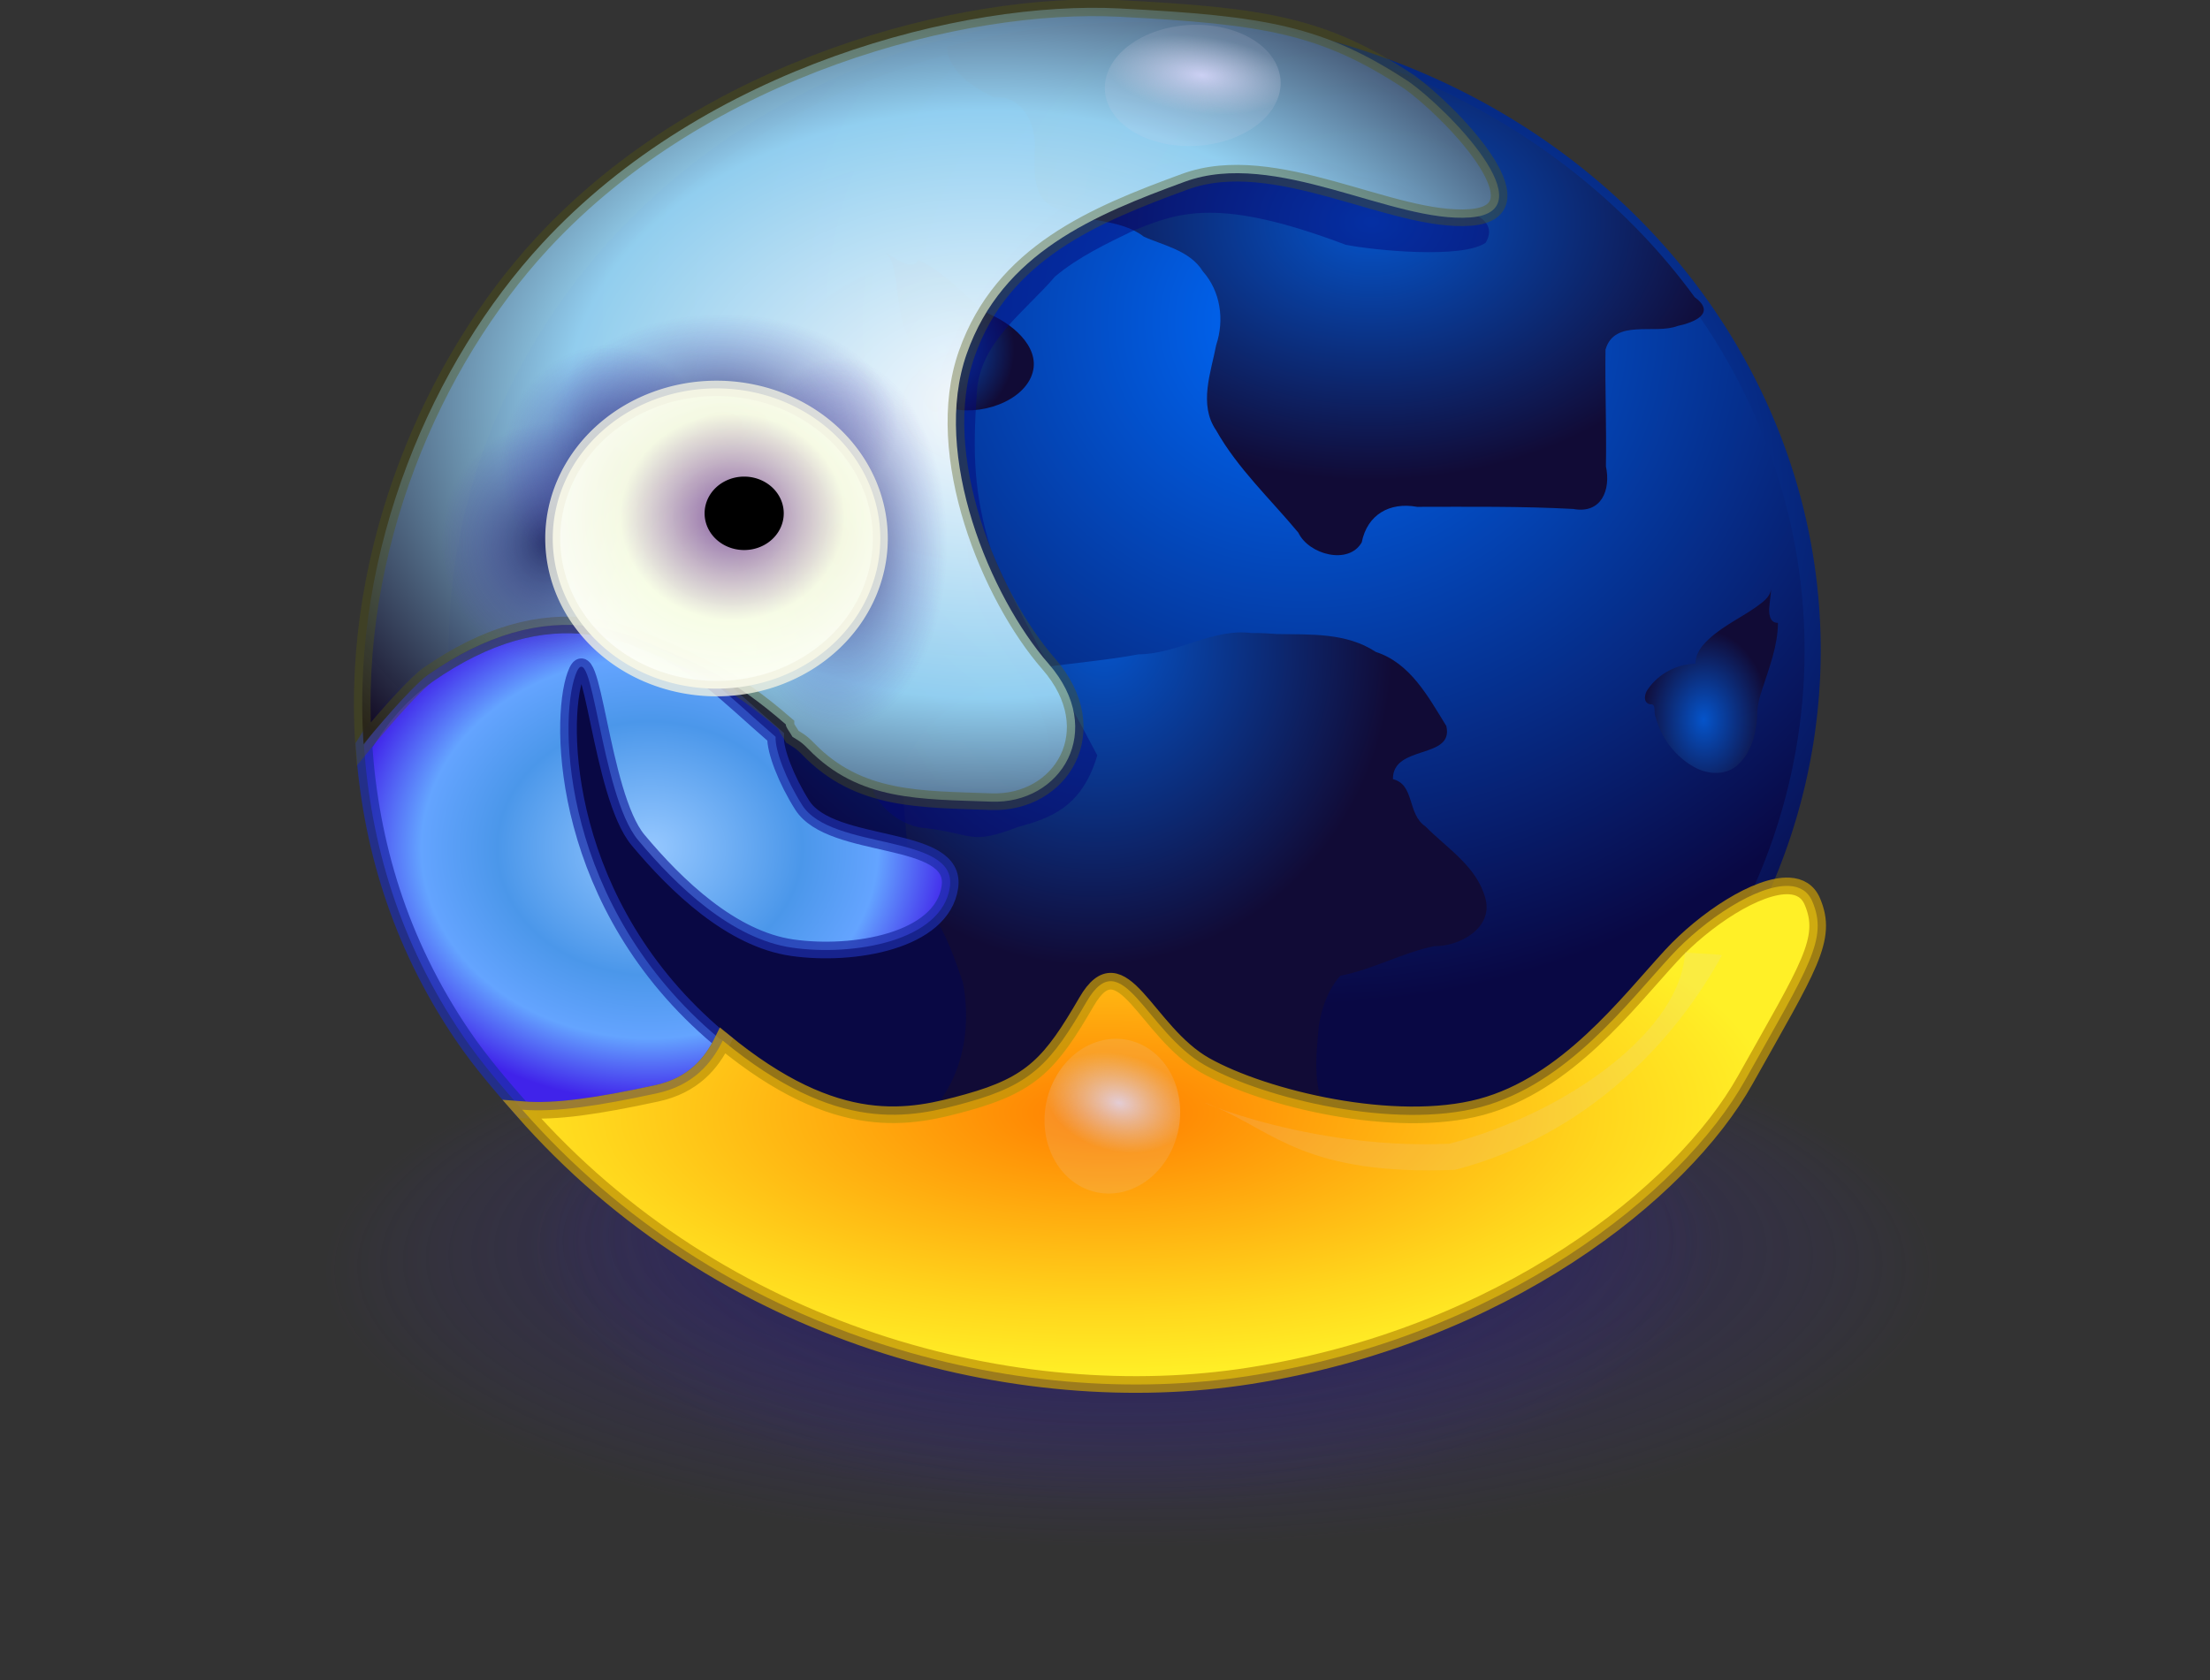
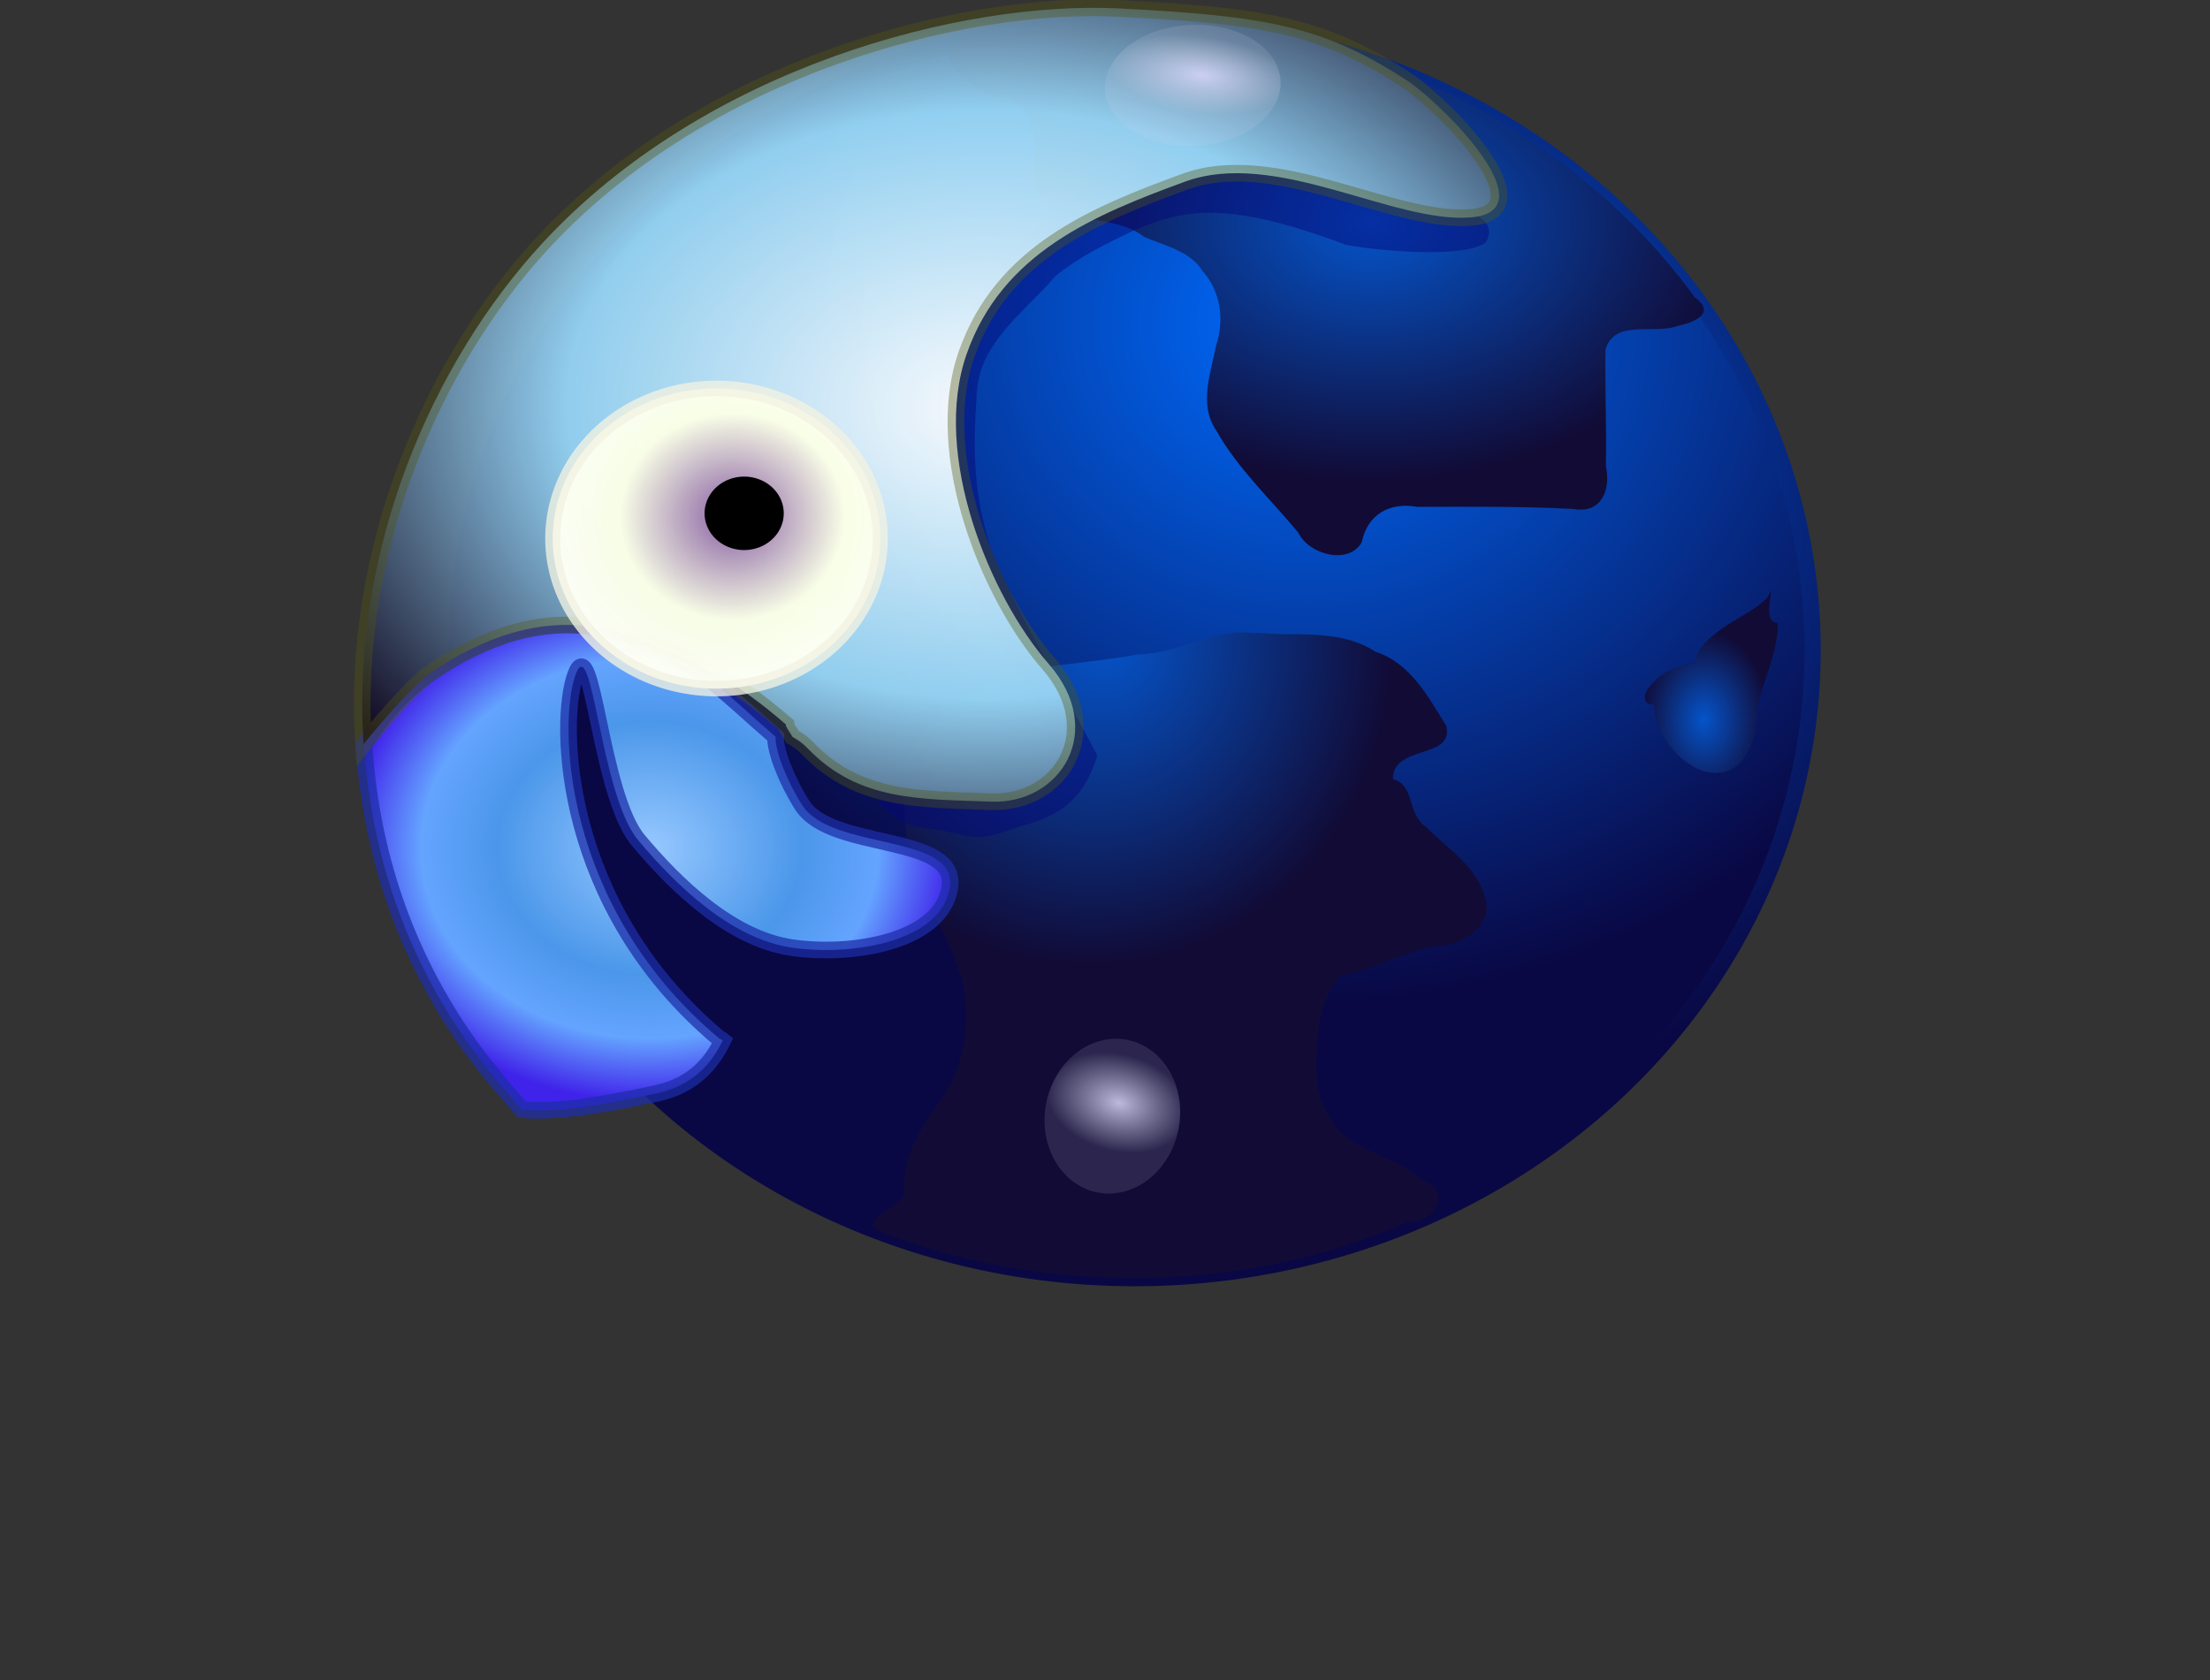
<svg xmlns="http://www.w3.org/2000/svg" xmlns:ns1="http://www.inkscape.org/namespaces/inkscape" xmlns:ns2="http://sodipodi.sourceforge.net/DTD/sodipodi-0.dtd" xmlns:xlink="http://www.w3.org/1999/xlink" height="480.417" id="svg1" ns1:version="0.45+devel" ns2:docbase="C:\My Documents\My Pictures" ns2:docname="crazymoon_renante_tomas_.svg" ns2:version="0.32" width="631.71" ns1:output_extension="org.inkscape.output.svg.inkscape" version="1.0">
  <rect width="100%" height="100%" fill="#333333" stroke="none" />
  <defs id="defs3">
    <linearGradient id="linearGradient1679">
      <stop id="stop1680" offset="0" style="stop-color:#04003f;stop-opacity:0.69;" />
      <stop id="stop1681" offset="1" style="stop-color:#4531ae;stop-opacity:0;" />
    </linearGradient>
    <linearGradient id="linearGradient1668">
      <stop id="stop1669" offset="0" style="stop-color:#dedbff;stop-opacity:0.835;" />
      <stop id="stop1670" offset="1" style="stop-color:#d5d2e5;stop-opacity:0.134;" />
    </linearGradient>
    <linearGradient id="linearGradient4138">
      <stop id="stop4139" offset="0" style="stop-color:#96c8ff;stop-opacity:1;" />
      <stop id="stop4140" offset="0.5" style="stop-color:#4b97ea;stop-opacity:1;" />
      <stop id="stop4141" offset="0.75" style="stop-color:#64a4ff;stop-opacity:1;" />
      <stop id="stop4142" offset="1" style="stop-color:#4023ea;stop-opacity:1;" />
    </linearGradient>
    <linearGradient id="linearGradient4131">
      <stop id="stop4132" offset="0" style="stop-color:#ff7e00;stop-opacity:1;" />
      <stop id="stop4136" offset="0.75" style="stop-color:#ffd71d;stop-opacity:1;" />
      <stop id="stop4134" offset="1" style="stop-color:#fff027;stop-opacity:1;" />
    </linearGradient>
    <linearGradient id="linearGradient4122">
      <stop id="stop4123" offset="0" style="stop-color:#85589e;stop-opacity:0.973;" />
      <stop id="stop4126" offset="0.5" style="stop-color:#fbffe6;stop-opacity:0.961;" />
      <stop id="stop4125" offset="1" style="stop-color:#ffffff;stop-opacity:1;" />
    </linearGradient>
    <linearGradient id="linearGradient4117">
      <stop id="stop4118" offset="0" style="stop-color:#050024;stop-opacity:0.973;" />
      <stop id="stop4120" offset="1" style="stop-color:#1a0049;stop-opacity:0.443;" />
    </linearGradient>
    <linearGradient id="linearGradient4112">
      <stop id="stop4113" offset="0" style="stop-color:#ffffff;stop-opacity:0.973;" />
      <stop id="stop4115" offset="0.542" style="stop-color:#97d5f4;stop-opacity:0.961;" />
      <stop id="stop4114" offset="1" style="stop-color:#0f061f;stop-opacity:0.949;" />
    </linearGradient>
    <linearGradient id="linearGradient4073">
      <stop id="stop4074" offset="0" style="stop-color:#161337;stop-opacity:0.835;" />
      <stop id="stop4075" offset="1" style="stop-color:#d5d2e5;stop-opacity:0.134;" />
    </linearGradient>
    <linearGradient id="linearGradient4070">
      <stop id="stop4071" offset="0" style="stop-color:#0554ca;stop-opacity:1;" />
      <stop id="stop4072" offset="1" style="stop-color:#110b36;stop-opacity:1;" />
    </linearGradient>
    <linearGradient id="linearGradient4063">
      <stop id="stop4064" offset="0" style="stop-color:#006bfd;stop-opacity:1;" />
      <stop id="stop4065" offset="1" style="stop-color:#090844;stop-opacity:1;" />
    </linearGradient>
    <radialGradient cx="361.066" cy="212.519" fx="361.066" fy="212.519" id="radialGradient4077" ns1:collect="always" r="87.966" xlink:href="#linearGradient4070" gradientTransform="matrix(1.192,0,0,0.839,-38.304,-114.862)" gradientUnits="userSpaceOnUse" />
    <radialGradient cx="359.039" cy="292.486" fx="363.393" fy="289.674" id="radialGradient4079" ns1:collect="always" r="88.456" xlink:href="#linearGradient4070" gradientTransform="matrix(0.975,0,0,1.026,-38.304,-114.862)" gradientUnits="userSpaceOnUse" />
    <radialGradient cx="618.447" cy="272.42" fx="617.961" fy="272.42" id="radialGradient4080" ns1:collect="always" r="21.686" xlink:href="#linearGradient4070" gradientTransform="matrix(0.85,0,0,1.177,-38.304,-114.862)" gradientUnits="userSpaceOnUse" />
    <radialGradient cx="317.359" cy="208.027" fx="317.359" fy="208.027" id="radialGradient4082" ns1:collect="always" r="21.426" xlink:href="#linearGradient4070" gradientTransform="matrix(0.969,0,0,1.032,-38.304,-114.862)" gradientUnits="userSpaceOnUse" />
    <radialGradient cx="229.466" cy="197.349" fx="229.466" fy="197.349" id="radialGradient4110" ns1:collect="always" r="59.379" xlink:href="#linearGradient4063" gradientTransform="scale(1.023,0.978)" gradientUnits="userSpaceOnUse" />
    <radialGradient cx="268.318" cy="274.043" fx="268.318" fy="276.151" id="radialGradient4111" ns1:collect="always" r="185.279" xlink:href="#linearGradient4112" gradientTransform="matrix(1.193,0,0,0.838,-38.304,-114.862)" gradientUnits="userSpaceOnUse" />
    <radialGradient cx="180.357" cy="222.83" fx="180.357" fy="222.83" id="radialGradient4121" ns1:collect="always" r="18.943" xlink:href="#linearGradient4122" gradientTransform="scale(1.055,0.947)" gradientUnits="userSpaceOnUse" />
    <radialGradient cx="220.93" cy="691.657" fx="221.712" fy="691.657" id="radialGradient4130" ns1:collect="always" r="121.014" xlink:href="#linearGradient4131" gradientTransform="matrix(1.597,0,0,0.626,-38.304,-114.862)" gradientUnits="userSpaceOnUse" />
    <radialGradient cx="204.397" cy="391.892" fx="204.397" fy="391.892" id="radialGradient4137" ns1:collect="always" r="79.463" xlink:href="#linearGradient4138" gradientTransform="matrix(1.096,0,0,0.912,-38.304,-114.862)" gradientUnits="userSpaceOnUse" />
    <radialGradient cx="230.806" cy="211.884" fx="230.806" fy="211.884" id="radialGradient4143" ns1:collect="always" r="55.373" xlink:href="#linearGradient4063" gradientTransform="scale(1.023,0.978)" gradientUnits="userSpaceOnUse" />
    <radialGradient cx="143.944" cy="784.018" fx="144.23" fy="784.018" gradientTransform="scale(2.165,0.462)" gradientUnits="userSpaceOnUse" id="radialGradient1667" ns1:collect="always" r="15.495" xlink:href="#linearGradient1668" />
    <radialGradient cx="224.905" cy="1358.137" fx="224.905" fy="1358.137" gradientTransform="matrix(2.165,0,0,0.462,-38.304,-114.862)" gradientUnits="userSpaceOnUse" id="radialGradient1710" ns1:collect="always" r="47.156" xlink:href="#linearGradient1668" />
    <radialGradient cx="227.237" cy="1115.294" fx="226.36" fy="1072.047" id="radialGradient1741" ns1:collect="always" r="117.839" xlink:href="#linearGradient1679" gradientTransform="scale(1.654,0.605)" gradientUnits="userSpaceOnUse" />
    <radialGradient ns1:collect="always" xlink:href="#linearGradient1679" id="radialGradient2399" cx="227.237" cy="1115.294" fx="226.36" fy="1072.047" r="117.839" gradientTransform="scale(1.654,0.605)" gradientUnits="userSpaceOnUse" />
    <radialGradient ns1:collect="always" xlink:href="#linearGradient1668" id="radialGradient2401" gradientUnits="userSpaceOnUse" gradientTransform="scale(2.165,0.462)" cx="143.944" cy="784.018" fx="144.23" fy="784.018" r="15.495" />
    <radialGradient ns1:collect="always" xlink:href="#linearGradient1679" id="radialGradient2403" cx="102.581" cy="433.535" fx="102.581" fy="433.535" r="24.333" gradientUnits="userSpaceOnUse" />
  </defs>
  <ns2:namedview bordercolor="#666666" borderopacity="1.0" id="base" ns1:cx="459.48230" ns1:cy="234.09491" ns1:pageopacity="0.0" ns1:pageshadow="2" ns1:window-height="579" ns1:window-width="800" ns1:window-x="-4" ns1:window-y="-4" ns1:zoom="0.50000000" pagecolor="#ffffff" showgrid="false" />
-   <path d="M 635.527,683.07 A 266.234,97.333 0 1 1 103.058,683.07 A 266.234,97.333 0 1 1 635.527,683.07 z" id="path1742" ns2:cx="369.29263" ns2:cy="683.06952" ns2:rx="266.23422" ns2:ry="97.332947" ns2:type="arc" style="fill:url(#radialGradient2399);fill-opacity:1;fill-rule:evenodd;stroke:none;stroke-width:1pt;stroke-linecap:butt;stroke-linejoin:miter;stroke-opacity:1" transform="matrix(1.186,0,0,1.108,-122.266,-384.147)" />
-   <path d="M 635.527,683.07 A 266.234,97.333 0 1 1 103.058,683.07 A 266.234,97.333 0 1 1 635.527,683.07 z" id="path1740" ns2:cx="369.29263" ns2:cy="683.06952" ns2:rx="266.23422" ns2:ry="97.332947" ns2:type="arc" style="fill:url(#radialGradient1741);fill-opacity:1;fill-rule:evenodd;stroke:none;stroke-width:1pt;stroke-linecap:butt;stroke-linejoin:miter;stroke-opacity:1" transform="matrix(0.871,0,0,1.039,-5.787,-343.949)" />
  <path d="M 276.69,220.921 A 55.997,53.526 0 1 1 164.696,220.921 A 55.997,53.526 0 1 1 276.69,220.921 z" id="path4157" ns2:cx="220.69292" ns2:cy="220.92081" ns2:rx="55.996712" ns2:ry="53.526268" ns2:type="arc" style="fill:url(#radialGradient4110);fill-opacity:1;fill-rule:evenodd;stroke:url(#radialGradient4143);stroke-width:1pt;stroke-linecap:butt;stroke-linejoin:miter;stroke-opacity:1" transform="matrix(3.461,0,0,3.356,-439.493,-555.508)" />
  <path d="M 324.36,6.302 C 306.201,6.297 288.047,8.706 270.509,13.411 C 271.319,20.662 278.071,24.917 284.056,27.849 C 292.037,27.034 296.178,35.424 295.774,42.336 C 295.579,48.993 294.832,57.84 303.108,59.978 C 310.61,63.732 320.203,62.453 326.917,67.639 C 331.825,69.973 340.14,71.499 343.815,77.58 C 348.91,83.309 350.028,91.486 347.638,98.65 C 346.131,106.537 342.562,115.662 347.619,123.032 C 353.821,134.027 363.148,142.686 371.119,152.301 C 374.092,158.588 385.517,161.636 389.243,155.061 C 390.82,147.168 397.18,143.474 405.055,144.917 C 419.936,144.907 434.821,144.727 449.68,145.519 C 457.796,147.029 460.48,140.018 459.041,133.343 C 459.234,122.215 458.759,111.066 458.921,99.962 C 461.494,91.061 472.911,95.72 479.523,93.207 C 484.37,92.17 490.649,89.543 484.4,84.962 C 447.801,34.811 386.059,5.89 324.36,6.302 z" id="path4158" style="font-size:12px;font-style:normal;font-variant:normal;font-weight:100;font-stretch:ultra-condensed;letter-spacing:0;writing-mode:lr-tb;text-anchor:start;fill:url(#radialGradient4077);fill-opacity:1;fill-rule:evenodd;stroke:none;stroke-width:1pt;stroke-linecap:butt;stroke-linejoin:miter;marker:none;marker-start:none;marker-mid:none;marker-end:none;stroke-miterlimit:4;stroke-dashoffset:0;stroke-opacity:1;font-family:Bitstream Vera Sans" />
  <path d="M 357.834,181.011 C 346.532,179.56 336.568,187.031 325.395,187.098 C 316.33,188.813 307.085,189.483 297.998,190.867 C 283.059,194.953 266.82,201.859 259.422,216.379 C 256.949,225.087 258.998,234.282 259.404,243.151 C 259.746,250.456 259.559,257.048 266.29,261.097 C 270.544,266.961 272.838,274.019 275.208,280.77 C 277.562,292.697 275.661,305.971 267.967,315.675 C 262.672,323.237 257.55,331.868 258.497,341.465 C 256.569,345.7 242.985,349.726 253.273,352.799 C 301.116,370.608 355.89,369.773 402.765,349.275 C 410.595,349.768 415.162,340.06 406.415,337.442 C 398.861,329.824 385.879,329.839 380.391,319.84 C 374.899,312.108 376.197,302.258 376.969,293.387 C 377.752,288.182 379.612,283 383.111,278.989 C 392.385,277.208 400.831,272.389 410.015,270.521 C 417.15,270.661 426.747,265.38 424.644,257.079 C 422.266,247.824 413.79,242.703 407.485,236.326 C 402.149,232.733 404.474,224.339 398.156,222.781 C 398.047,212.81 415.713,217.198 413.414,207.571 C 408.322,199.333 403.134,189.57 393.271,186.408 C 384.886,180.852 374.615,181.461 365.06,181.288 C 362.656,181.115 360.246,180.952 357.834,181.011 z" id="path4159" style="fill:url(#radialGradient4079);fill-opacity:1;fill-rule:evenodd;stroke:none;stroke-width:1pt;stroke-linecap:butt;stroke-linejoin:miter;stroke-opacity:1" />
  <path d="M 506.249,168.332 C 506.034,170.804 503.684,172.272 501.87,173.631 C 496.793,177.166 490.885,179.725 486.767,184.48 C 485.534,185.971 484.601,187.822 484.614,189.795 C 479.313,189.854 474.08,192.65 471.075,197.009 C 470.066,198.277 469.547,200.92 471.654,201.37 C 473.633,201.182 472.553,203.779 473.262,205.065 C 474.834,211.071 478.95,216.439 484.418,219.405 C 488.034,221.376 492.875,221.791 496.254,219.105 C 500.369,215.792 501.85,210.29 502.255,205.232 C 502.176,202.469 502.786,199.76 503.684,197.161 C 505.694,190.952 508.173,184.708 508.215,178.088 C 505.706,178.175 505.532,175.091 505.776,173.27 C 505.893,171.62 506.221,169.988 506.249,168.332 z" id="path4160" style="fill:url(#radialGradient4080);fill-opacity:1;fill-rule:evenodd;stroke:none;stroke-width:1pt;stroke-linecap:butt;stroke-linejoin:miter;stroke-opacity:1" />
  <path d="M 168.966,179.123 C 154.384,177.218 138.999,181.363 122.393,192.895 C 113.791,198.869 108.271,206.212 104.032,213.109 C 105.91,240.869 113.988,269.196 132.245,296.076 C 137.487,303.794 143.347,310.533 149.262,317.29 C 158.943,318.058 170.999,316.219 187.663,312.625 C 198.178,310.358 203.403,304.019 206.583,297.52 C 206.146,297.16 205.793,297.115 205.351,296.743 C 160.472,258.932 159.621,206.481 164.488,193.006 C 169.355,179.531 171.466,227.134 182.401,240.21 C 193.335,253.285 209.089,268.493 226.511,270.975 C 243.933,273.457 269.25,269.117 271.517,253.649 C 273.784,238.18 237.657,243.358 229.31,230.213 C 224.757,223.045 221.499,214.577 221.697,210.666 C 206.653,197.613 200.057,189.857 183.296,183.01 C 178.591,181.088 173.827,179.758 168.966,179.123 z" id="path4164" style="fill:url(#radialGradient4137);fill-opacity:1;fill-rule:evenodd;stroke:#1d2ea8;stroke-width:3.568pt;stroke-linecap:butt;stroke-linejoin:miter;stroke-opacity:0.734" />
-   <path d="M 252.681,72.088 C 258.378,74.631 254.45,96.413 263.533,100.468 C 259.213,109.991 266.524,122.403 269.452,115.948 C 277.495,119.539 291.031,115.92 294.651,107.941 C 298.169,100.185 290.152,93.095 283.351,90.059 C 278.462,87.876 271.347,78.281 262.456,74.312 C 260.805,77.952 255.711,73.44 252.681,72.088 z" id="path4161" style="fill:url(#radialGradient4082);fill-opacity:1;fill-rule:evenodd;stroke:none;stroke-width:1pt;stroke-linecap:butt;stroke-linejoin:miter;stroke-opacity:1" />
  <path d="M 249.211,219.711 C 259.498,222.128 269.724,226.12 280.47,225.346 C 289.559,227.8 302.816,221.554 299.413,210.524 C 296.235,193.665 280.409,182.504 277.684,165.407 C 275.764,154.791 276.646,143.544 271.807,133.59 C 267.776,123.022 266.078,110.898 271.028,100.308 C 276.414,87.455 285.311,76.326 294.885,66.344 C 312.581,49.64 338.192,42.826 362.048,46.245 C 370.512,46.347 379.988,44.506 387.226,50.124 C 394.808,51.668 402.634,52.453 408.284,58.266 C 413.314,58.756 429.723,60.638 424.691,69.382 C 417.966,74.121 392.407,71.551 384.633,69.98 C 348.224,56.209 336.857,60.709 324.014,65.909 C 316.234,69.702 308.15,73.514 301.542,79.102 C 292.937,89.186 279.923,97.886 279.212,112.398 C 278.016,129.544 278.322,141.004 283.242,157.036 C 290.311,174.23 302.356,194.481 313.648,215.968 C 309.188,231.224 299.659,234.013 290.993,236.463 C 276.948,241.794 278.581,238.382 264.044,236.729 C 256.216,236.084 246.767,227.587 249.211,219.711 z" id="path1644" ns2:nodetypes="cccccccccccccccccccc" style="fill:#050879;fill-opacity:0.476;fill-rule:nonzero;stroke:none;stroke-width:1pt;stroke-linecap:butt;stroke-linejoin:miter;stroke-opacity:1" />
  <path d="M 319.993,2.415 C 275.662,0.133 201.797,18.8 154.86,69.722 C 123.902,103.307 100.245,156.784 103.92,212.776 C 111.644,203.28 119.39,194.98 122.393,192.895 C 138.999,181.363 154.384,177.218 168.966,179.123 C 173.827,179.758 178.591,181.088 183.296,183.01 C 200.057,189.857 209.564,194.059 224.608,207.112 C 224.566,207.928 225.922,209.505 226.511,210.666 C 227.875,211.569 228.843,211.884 230.989,214.109 C 245.51,229.164 263.266,228.453 283.272,229.214 C 303.278,229.975 316.416,208.904 299.729,189.785 C 283.043,170.667 266.139,130.083 276.331,101.154 C 286.523,72.224 312.842,61.423 338.69,51.951 C 364.538,42.479 398.085,63.865 420.305,62.169 C 442.525,60.473 413.797,31.141 402.616,23.296 C 378.279,7.334 361.832,4.569 319.993,2.415 z" id="path4162" ns2:nodetypes="cccccccccccccccz" style="fill:url(#radialGradient4111);fill-opacity:1;fill-rule:evenodd;stroke:#55570f;stroke-width:3.568pt;stroke-linecap:butt;stroke-linejoin:miter;stroke-opacity:0.373" />
  <path d="M 341.62,364.352 A 31.013,11.451 0 1 1 279.594,364.352 A 31.013,11.451 0 1 1 341.62,364.352 z" id="path1671" ns2:cx="310.6066" ns2:cy="364.35187" ns2:rx="31.012949" ns2:ry="11.450934" ns2:type="arc" style="font-size:12px;font-style:normal;font-variant:normal;font-weight:100;font-stretch:ultra-condensed;letter-spacing:0;writing-mode:lr-tb;text-anchor:start;fill:url(#radialGradient2401);fill-opacity:1;fill-rule:evenodd;stroke:none;stroke-width:1pt;stroke-linecap:butt;stroke-linejoin:miter;marker:none;marker-start:none;marker-mid:none;marker-end:none;stroke-miterlimit:4;stroke-dashoffset:0;stroke-opacity:1;font-family:Bitstream Vera Sans" transform="matrix(0.779,0.132,-0.603,1.471,318.676,-552.538)" />
-   <path d="M 126.915,433.535 A 24.333,24.333 0 1 1 78.248,433.535 A 24.333,24.333 0 1 1 126.915,433.535 z" id="path1677" ns2:cx="102.58129" ns2:cy="433.53458" ns2:rx="24.333237" ns2:ry="24.333237" ns2:type="arc" style="fill:url(#radialGradient2403);fill-opacity:1;fill-rule:evenodd;stroke:none;stroke-width:1pt;stroke-linecap:butt;stroke-linejoin:miter;stroke-opacity:1" transform="matrix(1.268,0,0,1.424,26.804,-462.073)" />
+   <path d="M 126.915,433.535 A 24.333,24.333 0 1 1 126.915,433.535 z" id="path1677" ns2:cx="102.58129" ns2:cy="433.53458" ns2:rx="24.333237" ns2:ry="24.333237" ns2:type="arc" style="fill:url(#radialGradient2403);fill-opacity:1;fill-rule:evenodd;stroke:none;stroke-width:1pt;stroke-linecap:butt;stroke-linejoin:miter;stroke-opacity:1" transform="matrix(1.268,0,0,1.424,26.804,-462.073)" />
  <use height="1052.362" id="use1682" transform="translate(35.307,15.268)" width="744.094" x="0" xlink:href="#path1677" y="0" />
  <use height="1052.362" id="use1683" transform="translate(17.176,-22.082)" width="744.094" x="0" xlink:href="#path1677" y="0" />
  <use height="1052.362" id="use1684" transform="matrix(1.51,0,-3.093632e-2,0.861,-36.482,-11.697)" width="744.094" x="0" xlink:href="#path1677" y="0" />
  <use height="1052.362" id="use1685" transform="matrix(1.619,0,0,0.907,-47.419,-19.567)" width="744.094" x="0" xlink:href="#path1677" y="0" />
  <use height="1052.362" id="use1686" transform="translate(83.019,-14.314)" width="744.094" x="0" xlink:href="#path1677" y="0" />
  <use height="1052.362" id="use1687" transform="matrix(1,0,0,1.541,83.019,-83.864)" width="744.094" x="0" xlink:href="#path1677" y="0" />
  <use height="1052.362" id="use1688" transform="matrix(1.603,0,0,1.124,-49.287,13.684)" width="744.094" x="0" xlink:href="#path1677" y="0" />
  <g id="g1672" transform="translate(-45.938,-320.979)">
    <path d="M 203.413,212.895 A 14.557,13.004 0 1 1 174.299,212.895 A 14.557,13.004 0 1 1 203.413,212.895 z" id="path4166" ns2:cx="188.85574" ns2:cy="212.89548" ns2:rx="14.557226" ns2:ry="13.004456" ns2:type="arc" style="fill:url(#radialGradient4121);fill-opacity:1;fill-rule:evenodd;stroke:#f3f3e2;stroke-width:1pt;stroke-linecap:butt;stroke-linejoin:miter;stroke-opacity:0.778" transform="matrix(3.216,0,0,3.301,-356.612,-227.816)" />
    <path d="M 203.413,212.895 A 14.557,13.004 0 1 1 174.299,212.895 A 14.557,13.004 0 1 1 203.413,212.895 z" id="path4167" ns2:cx="188.85574" ns2:cy="212.89548" ns2:rx="14.557226" ns2:ry="13.004456" ns2:type="arc" style="fill:#000000;fill-opacity:1;fill-rule:evenodd;stroke:#000000;stroke-width:1pt;stroke-linecap:butt;stroke-linejoin:miter;stroke-opacity:1" transform="matrix(0.743,0,0,0.768,118.334,304.248)" />
  </g>
-   <path d="M 511.436,253.315 C 502.332,252.839 487.136,262.997 477.738,273.196 C 465.207,286.796 447.85,309.946 423.328,316.513 C 398.805,323.079 361.519,314.181 344.511,304.628 C 327.504,295.076 320.721,268.96 310.589,286.413 C 300.457,303.866 295.102,310.023 276.555,315.18 C 260.285,319.703 239.479,324.642 206.583,297.52 C 203.403,304.019 198.178,310.358 187.663,312.625 C 170.999,316.219 158.943,318.058 149.262,317.29 C 205.99,382.089 290.958,403.788 357.274,393.371 C 429.249,382.065 480.745,341.137 498.897,308.738 C 517.05,276.339 522.63,268.516 518.042,257.758 C 516.794,254.834 514.471,253.474 511.436,253.315 z" id="path4163" style="fill:url(#radialGradient4130);fill-opacity:1;fill-rule:evenodd;stroke:#c0960a;stroke-width:3.568pt;stroke-linecap:butt;stroke-linejoin:miter;stroke-opacity:0.76" />
-   <path d="M 415.978,334.471 C 373.807,336.187 364.305,323.805 347.72,316.644 C 333.245,310.395 369.781,329.083 414.363,327.009 C 449.047,317.909 480.863,293.891 481.625,272.173 C 481.762,272.644 492.069,272.706 492.18,273.188 C 479.249,296.823 454.516,324.361 415.978,334.471 z" id="path1697" ns2:nodetypes="cscccc" style="font-size:12px;font-style:normal;font-variant:normal;font-weight:100;font-stretch:ultra-condensed;letter-spacing:0;writing-mode:lr-tb;text-anchor:start;fill:url(#radialGradient1710);fill-opacity:1;fill-rule:evenodd;stroke:none;stroke-width:1pt;stroke-linecap:butt;stroke-linejoin:miter;marker:none;marker-start:none;marker-mid:none;marker-end:none;stroke-miterlimit:4;stroke-dashoffset:0;stroke-opacity:1;font-family:Bitstream Vera Sans" />
  <path d="M 341.62,364.352 A 31.013,11.451 0 1 1 279.594,364.352 A 31.013,11.451 0 1 1 341.62,364.352 z" id="path1709" ns2:cx="310.6066" ns2:cy="364.35187" ns2:rx="31.012949" ns2:ry="11.450934" ns2:type="arc" style="font-size:12px;font-style:normal;font-variant:normal;font-weight:100;font-stretch:ultra-condensed;letter-spacing:0;writing-mode:lr-tb;text-anchor:start;fill:url(#radialGradient1667);fill-opacity:1;fill-rule:evenodd;stroke:none;stroke-width:1pt;stroke-linecap:butt;stroke-linejoin:miter;marker:none;marker-start:none;marker-mid:none;marker-end:none;stroke-miterlimit:4;stroke-dashoffset:0;stroke-opacity:1;font-family:Bitstream Vera Sans" transform="matrix(0.603,0.151,-0.446,1.888,293.164,-415.656)" />
</svg>